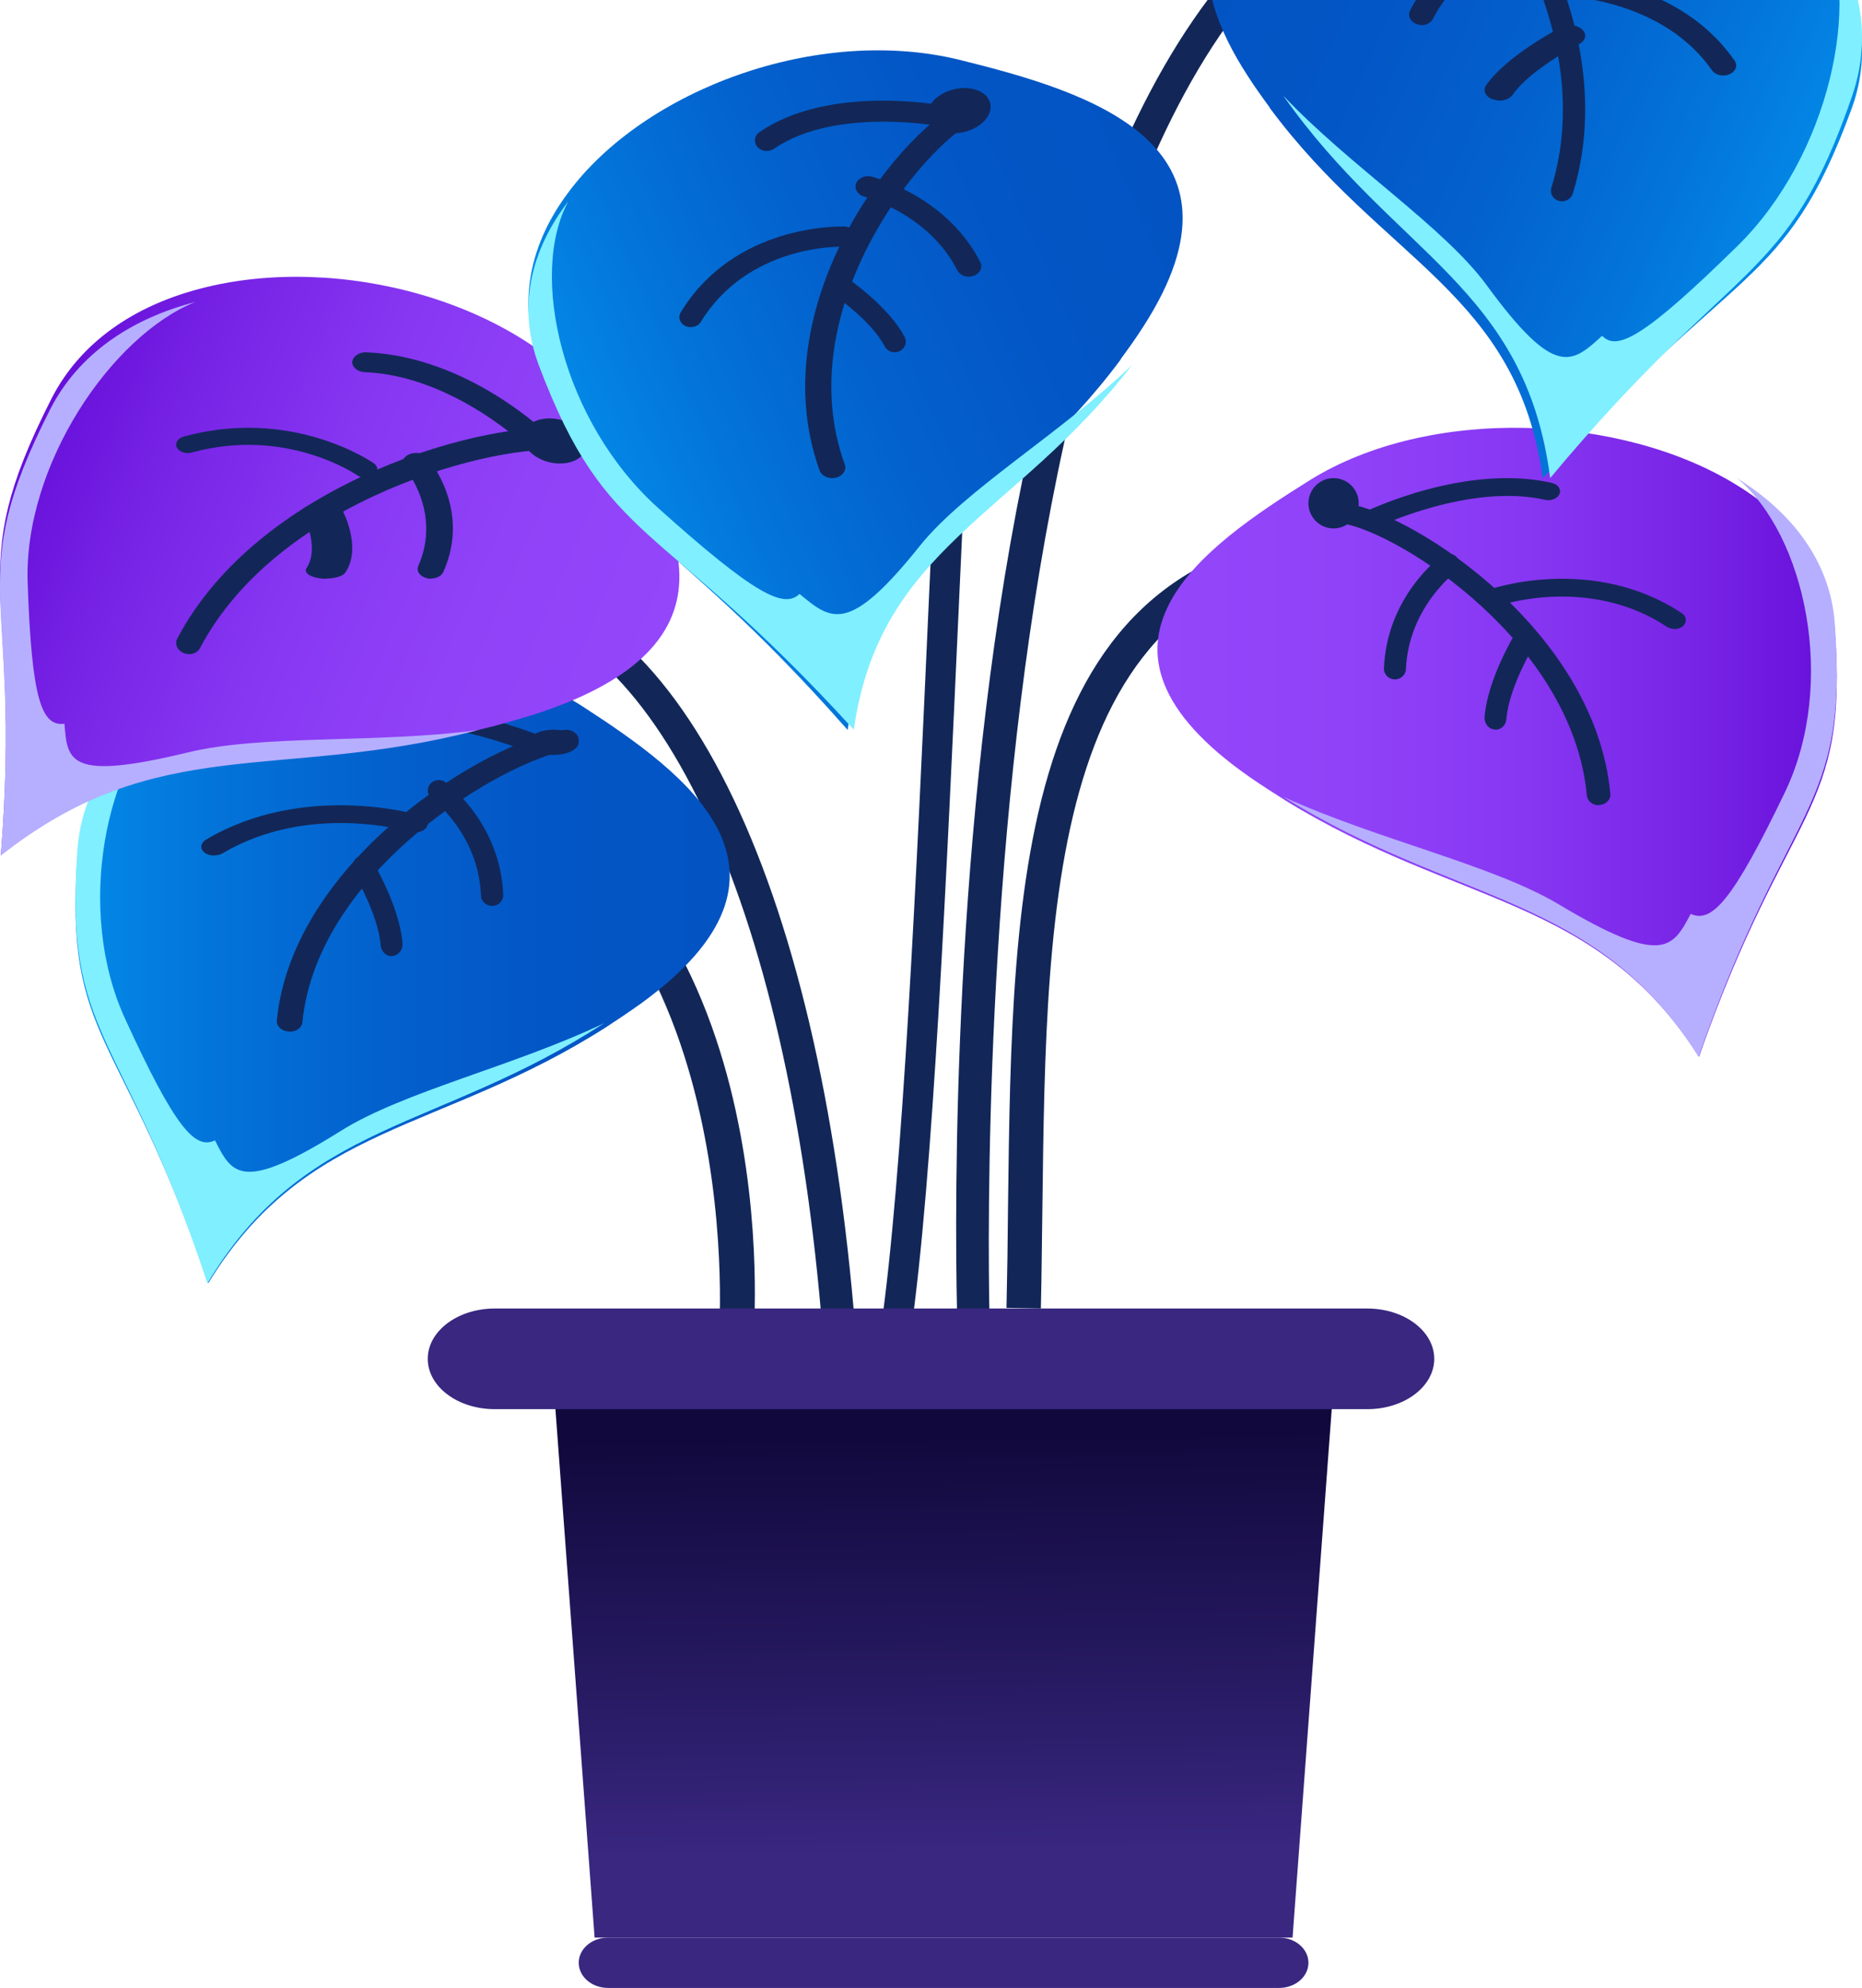
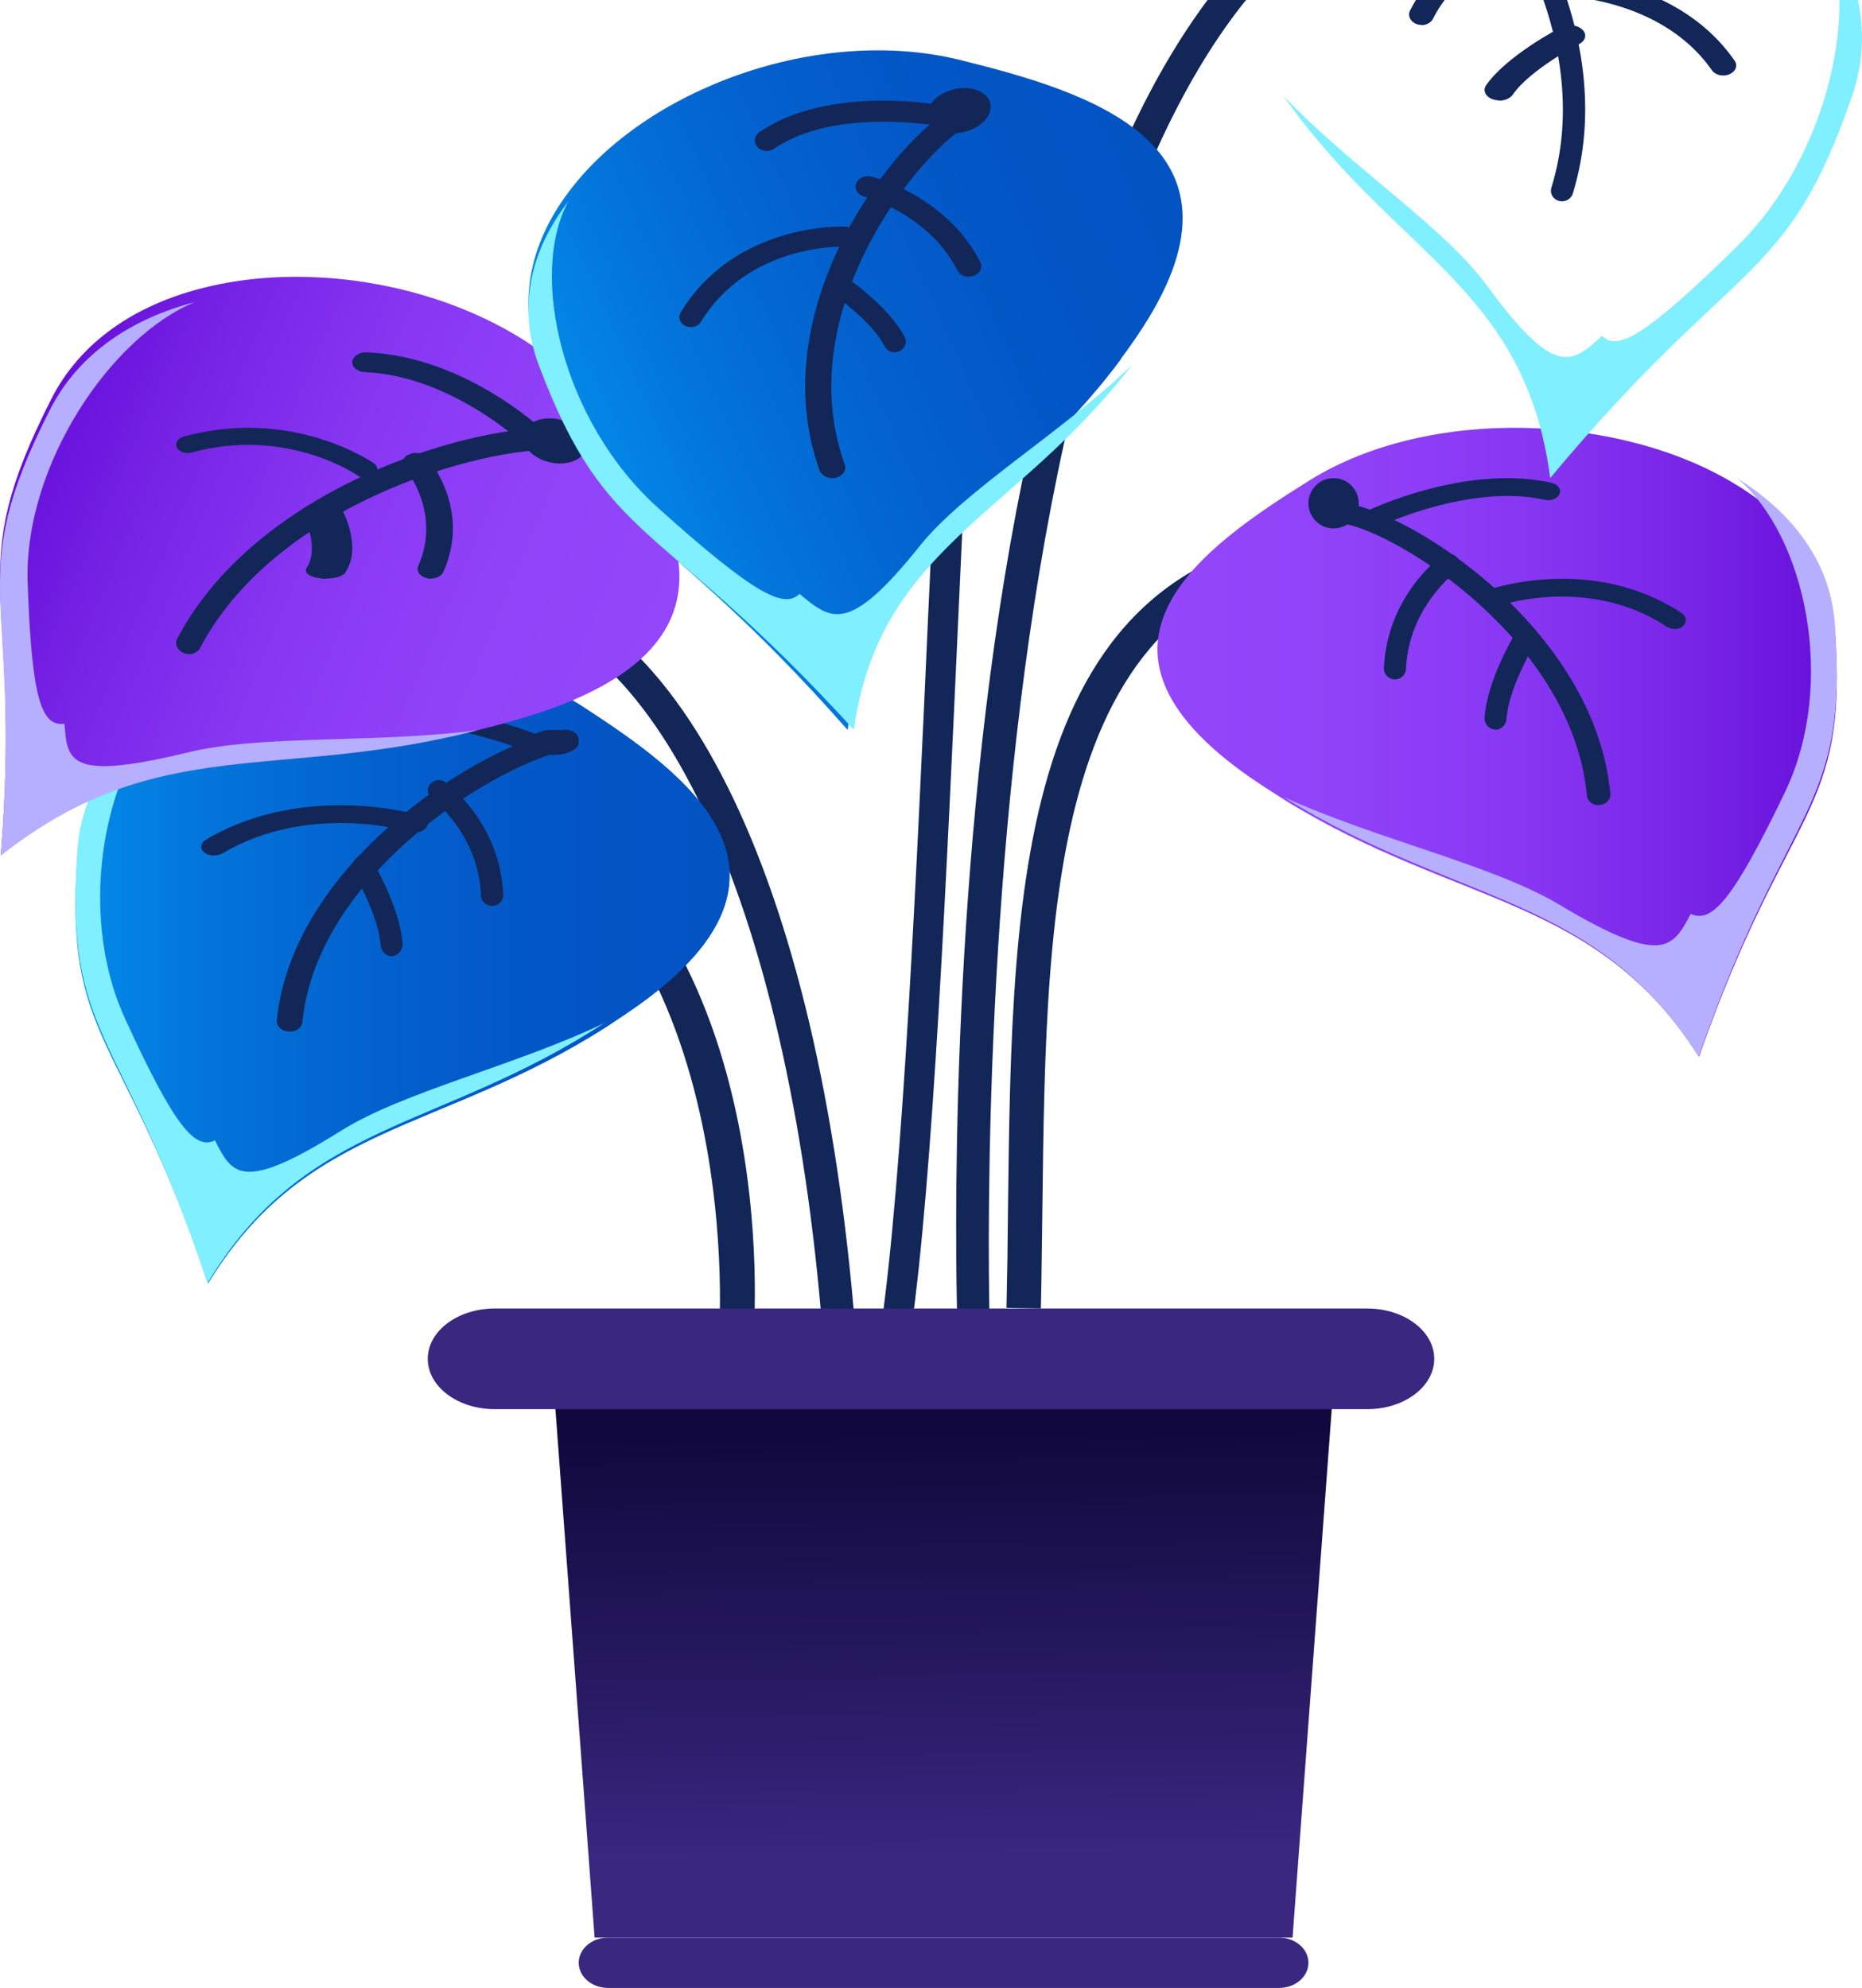
<svg xmlns="http://www.w3.org/2000/svg" width="74" height="79" viewBox="0 0 74 79" fill="none">
  <g id="Group 21">
    <g id="Group 20">
      <path id="Vector" d="M41.357 52L40 51.975C40.03 50.663 40.05 49.333 40.06 47.996C40.221 34.96 40.382 21.487 53.94 21L54 22.114C41.739 22.552 41.578 35.489 41.427 48.004C41.407 49.35 41.397 50.679 41.367 51.992L41.357 52Z" fill="#122758" />
      <path id="Vector_2" d="M38.059 53C37.983 50.758 36.361 -1.856 56.706 -6L57 -4.908C37.661 -0.979 39.321 52.421 39.34 52.959L38.059 52.992V53Z" fill="#122758" />
      <path id="Vector_3" d="M36.191 53L35 52.853C35.88 46.771 36.431 34.641 36.911 23.935C37.204 17.485 37.48 11.404 37.8 7L38.999 7.074C38.679 11.461 38.404 17.542 38.111 23.976C37.622 34.706 37.08 46.869 36.191 53Z" fill="#122758" />
      <path id="Vector_4" d="M32.698 53C31.338 35.732 25.965 24.395 19 24.128L19.058 23C26.852 23.301 32.572 34.771 34 52.925L32.698 53Z" fill="#122758" />
      <path id="Vector_5" d="M29.943 52.992L28.58 52.924C28.59 52.745 29.781 34.742 17 31.086L17.444 30C31.215 33.937 30.003 52.219 29.953 53L29.943 52.992Z" fill="#122758" />
      <path id="Vector_6" d="M51.369 77H23.631L22 55H53L51.369 77Z" fill="url(#paint0_linear_1732_5247)" />
      <path id="Vector_7" d="M54.337 52H19.663C18.192 52 17 52.895 17 54C17 55.105 18.192 56 19.663 56H54.337C55.808 56 57 55.105 57 54C57 52.895 55.808 52 54.337 52Z" fill="#392780" />
      <path id="Vector_8" d="M50.835 77H24.165C23.522 77 23 77.448 23 78C23 78.552 23.522 79 24.165 79H50.835C51.478 79 52 78.552 52 78C52 77.448 51.478 77 50.835 77Z" fill="#392780" />
      <path id="Vector_9" d="M67.523 42C63.463 35.592 57.941 36.036 51.066 31.799L51.057 31.791C50.606 31.509 50.145 31.21 49.674 30.887C42.152 25.642 47.84 21.719 52.047 19.088C56.814 16.119 64.444 16.433 69.043 19.29C71.23 20.638 72.731 22.559 72.917 24.964C73.486 32.445 71.064 31.88 67.523 41.992V42Z" fill="url(#paint1_linear_1732_5247)" />
      <path id="Vector_10" d="M63.533 32C63.295 32 63.094 31.841 63.067 31.626C62.51 25.538 55.648 21.2 53.373 20.802C53.126 20.755 52.962 20.548 53.008 20.325C53.062 20.11 53.309 19.967 53.556 20.007C56.324 20.492 63.414 25.132 63.999 31.554C64.017 31.777 63.825 31.968 63.569 31.992C63.56 31.992 63.542 31.992 63.533 31.992V32Z" fill="#122758" />
      <path id="Vector_11" d="M55.442 27H55.424C55.182 26.992 54.992 26.794 55 26.563C55.113 23.711 57.207 22.153 57.294 22.087C57.484 21.947 57.761 21.98 57.908 22.161C58.056 22.342 58.021 22.606 57.831 22.746C57.813 22.763 55.978 24.148 55.874 26.596C55.866 26.819 55.667 27 55.433 27H55.442Z" fill="#122758" />
      <path id="Vector_12" d="M59.432 28.991C59.432 28.991 59.406 28.991 59.397 28.991C59.157 28.972 58.977 28.742 59.002 28.484C59.114 27.019 60.153 25.287 60.196 25.213C60.324 24.992 60.599 24.937 60.796 25.075C61.002 25.213 61.062 25.508 60.925 25.72C60.916 25.739 59.964 27.342 59.869 28.567C59.852 28.816 59.663 29 59.432 29V28.991Z" fill="#122758" />
      <path id="Vector_13" d="M66.544 24.993C66.436 24.993 66.337 24.965 66.247 24.909C63.221 22.903 59.773 24.004 59.629 24.053C59.396 24.13 59.126 24.046 59.037 23.864C58.938 23.681 59.046 23.478 59.279 23.401C59.441 23.345 63.383 22.075 66.84 24.369C67.029 24.495 67.055 24.719 66.894 24.874C66.804 24.958 66.678 25 66.544 25V24.993Z" fill="#122758" />
      <path id="Vector_14" d="M54.469 21C54.31 21 54.161 20.944 54.077 20.84C53.936 20.68 53.992 20.458 54.217 20.354C54.376 20.277 58.248 18.416 61.662 19.187C61.914 19.242 62.055 19.437 61.98 19.624C61.905 19.812 61.643 19.923 61.391 19.861C58.416 19.194 54.778 20.93 54.741 20.944C54.656 20.986 54.572 21 54.479 21H54.469Z" fill="#122758" />
      <path id="Vector_15" d="M52.999 21C53.551 21 53.999 20.552 53.999 20C53.999 19.448 53.551 19 52.999 19C52.447 19 52 19.448 52 20C52 20.552 52.447 21 52.999 21Z" fill="#122758" />
      <path id="Vector_16" d="M67.507 42C63.434 35.508 57.896 35.958 51 31.665C54.728 33.366 59.322 34.371 61.939 35.933C66.08 38.411 66.474 37.675 67.192 36.318C68.018 36.694 68.844 35.843 70.94 31.477C73.025 27.127 71.737 21.248 69.031 19C71.225 20.365 72.73 22.311 72.917 24.748C73.487 32.327 71.058 31.755 67.507 42Z" fill="#B6AFFF" />
      <path id="Vector_17" d="M8.274 51C12.184 44.592 17.501 45.036 24.121 40.799L24.131 40.791C24.565 40.509 25.009 40.21 25.462 39.887C32.706 34.642 27.228 30.719 23.177 28.088C18.587 25.119 11.239 25.433 6.81 28.29C4.704 29.638 3.259 31.559 3.08 33.964C2.532 41.445 4.865 40.88 8.274 50.992V51Z" fill="url(#paint2_linear_1732_5247)" />
      <path id="Vector_18" d="M11.51 40.992C11.51 40.992 11.48 40.992 11.47 40.992C11.191 40.976 10.981 40.777 11.001 40.554C11.639 34.133 19.363 29.487 22.393 29.009C22.663 28.961 22.931 29.105 22.991 29.328C23.041 29.542 22.872 29.757 22.593 29.805C20.111 30.203 12.616 34.539 12.018 40.626C11.998 40.841 11.779 41 11.51 41V40.992Z" fill="#122758" />
      <path id="Vector_19" d="M19.558 36C19.324 36 19.125 35.827 19.116 35.596C19.021 33.131 17.186 31.763 17.169 31.746C16.979 31.606 16.944 31.342 17.091 31.161C17.238 30.98 17.515 30.947 17.706 31.087C17.792 31.153 19.887 32.711 19.999 35.563C20.008 35.794 19.818 35.992 19.575 36H19.558Z" fill="#122758" />
      <path id="Vector_20" d="M15.567 38C15.343 38 15.154 37.816 15.128 37.567C15.033 36.331 14.077 34.737 14.068 34.718C13.939 34.497 13.999 34.211 14.197 34.073C14.404 33.935 14.671 33.999 14.8 34.211C14.844 34.285 15.877 36.018 15.998 37.484C16.015 37.742 15.843 37.963 15.601 37.991C15.593 37.991 15.576 37.991 15.567 37.991V38Z" fill="#122758" />
      <path id="Vector_21" d="M8.513 34C8.372 34 8.22 33.958 8.119 33.874C7.938 33.726 7.968 33.502 8.18 33.369C12.069 31.075 16.504 32.345 16.686 32.401C16.949 32.478 17.07 32.688 16.959 32.864C16.848 33.046 16.555 33.13 16.292 33.053C16.13 33.004 12.241 31.903 8.847 33.909C8.746 33.965 8.635 33.993 8.513 33.993V34Z" fill="#122758" />
      <path id="Vector_22" d="M21.464 30C21.359 30 21.264 29.979 21.169 29.944C21.127 29.93 17.043 28.194 13.686 28.861C13.402 28.923 13.107 28.812 13.023 28.624C12.938 28.437 13.096 28.242 13.38 28.187C17.222 27.416 21.569 29.277 21.759 29.354C22.001 29.458 22.075 29.68 21.917 29.84C21.811 29.944 21.643 30 21.474 30H21.464Z" fill="#122758" />
      <path id="Vector_23" d="M22 30C22.552 30 22.999 29.776 22.999 29.5C22.999 29.224 22.552 29 22 29C21.448 29 21 29.224 21 29.5C21 29.776 21.448 30 22 30Z" fill="#122758" />
      <path id="Vector_24" d="M8.244 51C12.131 44.508 17.418 44.958 24 40.665C20.441 42.366 16.056 43.371 13.558 44.933C9.605 47.411 9.23 46.675 8.544 45.318C7.755 45.694 6.967 44.843 4.967 40.477C2.976 36.127 4.206 30.248 6.788 28C4.694 29.365 3.258 31.311 3.079 33.748C2.535 41.327 4.854 40.755 8.244 51Z" fill="#80EFFF" />
      <path id="Vector_25" d="M0.023 33.992C6.43 28.944 11.374 30.991 19.498 28.885H19.517C20.05 28.743 20.603 28.584 21.175 28.409C30.316 25.5 26.662 20.026 23.831 16.24C20.632 11.953 13.42 10.039 7.972 11.468C5.384 12.137 3.202 13.566 2.039 15.856C-1.577 22.968 0.905 23.127 0.033 34L0.023 33.992Z" fill="url(#paint3_linear_1732_5247)" />
      <path id="Vector_26" d="M7.501 25.991C7.432 25.991 7.363 25.983 7.293 25.948C7.046 25.846 6.928 25.588 7.046 25.374C10.376 19.059 19.556 16.64 22.57 17.043C22.846 17.077 23.034 17.3 22.995 17.54C22.955 17.781 22.688 17.935 22.422 17.909C19.912 17.575 11.117 19.754 7.955 25.743C7.876 25.906 7.689 26 7.501 26V25.991Z" fill="#122758" />
      <path id="Vector_27" d="M17.132 23C17.08 23 17.028 23 16.965 22.977C16.685 22.909 16.539 22.697 16.622 22.493C17.568 20.352 16.103 18.612 16.082 18.589C15.926 18.408 15.999 18.173 16.248 18.06C16.498 17.946 16.82 17.999 16.976 18.181C17.049 18.264 18.732 20.238 17.62 22.728C17.547 22.894 17.34 22.992 17.121 22.992L17.132 23Z" fill="#122758" />
      <path id="Vector_28" d="M12.96 23C12.96 23 12.816 23 12.753 22.987C12.322 22.941 12.067 22.758 12.179 22.581C12.737 21.736 12.035 20.42 12.019 20.407C11.924 20.23 12.195 20.054 12.625 20.008C13.072 19.969 13.502 20.08 13.598 20.257C13.63 20.316 14.395 21.75 13.725 22.751C13.63 22.902 13.295 22.993 12.944 22.993L12.96 23Z" fill="#122758" />
      <path id="Vector_29" d="M14.544 19C14.435 19 14.318 18.973 14.228 18.906C14.111 18.826 11.345 16.961 7.615 17.984C7.381 18.051 7.119 17.957 7.029 17.783C6.939 17.61 7.065 17.416 7.3 17.349C11.57 16.179 14.724 18.318 14.859 18.412C15.039 18.539 15.048 18.753 14.877 18.893C14.787 18.967 14.661 19 14.544 19Z" fill="#122758" />
      <path id="Vector_30" d="M21.467 18C21.308 18 21.138 17.945 21.032 17.844C21 17.813 18.047 14.938 14.51 14.79C14.213 14.782 13.99 14.595 14 14.376C14.022 14.157 14.287 13.985 14.563 14.001C18.61 14.165 21.754 17.242 21.892 17.367C22.073 17.539 22.02 17.789 21.786 17.922C21.69 17.977 21.573 18 21.467 18Z" fill="#122758" />
      <path id="Vector_31" d="M23.256 17.907C23.445 17.46 23.055 16.925 22.386 16.713C21.717 16.502 21.022 16.692 20.833 17.14C20.645 17.587 21.035 18.121 21.704 18.333C22.373 18.545 23.068 18.354 23.256 17.907Z" fill="#122758" />
      <path id="Vector_32" d="M0.032 34C6.273 29.071 11.088 31.07 19 29.014C14.968 29.553 10.427 29.177 7.453 29.904C2.732 31.046 2.675 30.246 2.562 28.761C1.665 28.875 1.259 27.847 1.099 23.155C0.938 18.487 4.431 13.338 7.764 12C5.243 12.653 3.119 14.048 1.986 16.284C-1.536 23.229 0.881 23.384 0.032 34Z" fill="#B6AFFF" />
      <path id="Vector_33" d="M33.69 29C34.699 21.642 39.998 20.409 44.541 14.284V14.267C44.842 13.862 45.142 13.44 45.434 12.984C50.141 5.692 43.211 3.64 38.183 2.39C32.505 0.975 25.585 3.565 22.557 7.687C21.111 9.632 20.548 11.925 21.402 14.292C24.081 21.634 26.071 20.367 33.68 29H33.69Z" fill="url(#paint4_linear_1732_5247)" />
      <path id="Vector_34" d="M33.073 19C32.849 19 32.645 18.884 32.573 18.701C30.257 12.251 35.532 5.435 38.204 4.065C38.439 3.941 38.766 3.999 38.919 4.198C39.072 4.397 39 4.655 38.755 4.779C36.562 5.9 31.369 12.35 33.573 18.46C33.654 18.684 33.491 18.917 33.226 18.983C33.175 18.992 33.124 19 33.083 19H33.073Z" fill="#122758" />
      <path id="Vector_35" d="M38.509 11C38.313 11 38.136 10.901 38.048 10.745C36.911 8.498 34.384 7.824 34.354 7.815C34.09 7.749 33.943 7.511 34.021 7.297C34.099 7.083 34.384 6.951 34.638 7.017C34.756 7.05 37.627 7.799 38.959 10.416C39.067 10.63 38.95 10.868 38.695 10.959C38.636 10.983 38.567 10.992 38.499 10.992L38.509 11Z" fill="#122758" />
      <path id="Vector_36" d="M35.562 14C35.395 14 35.237 13.91 35.158 13.762C34.648 12.769 33.199 11.76 33.181 11.752C32.98 11.613 32.944 11.358 33.085 11.169C33.234 10.981 33.507 10.948 33.709 11.079C33.779 11.129 35.351 12.22 35.957 13.401C36.062 13.606 35.966 13.852 35.746 13.959C35.685 13.984 35.614 14 35.553 14H35.562Z" fill="#122758" />
      <path id="Vector_37" d="M27.446 13C27.376 13 27.296 12.984 27.235 12.952C27.014 12.849 26.935 12.603 27.058 12.405C29.201 8.889 33.373 9 33.566 9C33.813 9.008 34.008 9.199 33.999 9.421C33.999 9.643 33.796 9.818 33.54 9.81C33.381 9.786 29.721 9.73 27.852 12.794C27.773 12.929 27.614 13 27.455 13H27.446Z" fill="#122758" />
      <path id="Vector_38" d="M30.468 6C30.329 6 30.19 5.942 30.098 5.835C29.94 5.654 29.977 5.391 30.181 5.251C32.969 3.334 37.434 4.182 37.628 4.215C37.878 4.264 38.045 4.486 37.989 4.708C37.934 4.93 37.684 5.079 37.434 5.029C37.387 5.021 33.21 4.231 30.764 5.909C30.681 5.967 30.579 6 30.477 6H30.468Z" fill="#122758" />
      <path id="Vector_39" d="M38.468 5.203C39.133 4.984 39.515 4.445 39.319 4C39.124 3.555 38.426 3.372 37.76 3.592C37.094 3.812 36.713 4.35 36.908 4.795C37.104 5.24 37.802 5.423 38.468 5.203Z" fill="#122758" />
      <path id="Vector_40" d="M33.933 28.992C34.962 21.742 40.367 20.527 45 14.492C42.228 17.175 38.338 19.466 36.556 21.693C33.725 25.232 33.042 24.653 31.775 23.601C31.161 24.197 30.013 23.65 26.162 20.192C22.331 16.751 21.004 10.895 22.588 8C21.113 9.916 20.539 12.175 21.41 14.508C24.142 21.742 26.172 20.494 33.933 29V28.992Z" fill="#80EFFF" />
-       <path id="Vector_41" d="M61.31 19C60.301 11.642 55.002 10.409 50.459 4.284V4.267C50.158 3.862 49.858 3.44 49.566 2.984C44.859 -4.308 51.789 -6.36 56.817 -7.61C62.495 -9.025 69.415 -6.435 72.443 -2.313C73.889 -0.368 74.452 1.925 73.598 4.292C70.919 11.634 68.929 10.367 61.32 19H61.31Z" fill="url(#paint5_linear_1732_5247)" />
      <path id="Vector_42" d="M62.075 8C62.075 8 61.987 8 61.952 7.983C61.716 7.917 61.585 7.685 61.655 7.46C63.545 1.342 59.09 -5.1 57.209 -6.221C56.999 -6.345 56.938 -6.603 57.069 -6.802C57.2 -7.001 57.471 -7.059 57.682 -6.935C59.974 -5.573 64.499 1.251 62.504 7.701C62.442 7.884 62.267 8 62.075 8Z" fill="#122758" />
      <path id="Vector_43" d="M56.501 0.992C56.432 0.992 56.373 0.984 56.304 0.959C56.05 0.868 55.932 0.622 56.04 0.416C57.363 -2.209 60.233 -2.958 60.361 -2.982C60.626 -3.048 60.9 -2.925 60.978 -2.703C61.057 -2.48 60.91 -2.25 60.645 -2.184C60.616 -2.184 58.088 -1.51 56.951 0.745C56.873 0.901 56.687 1 56.491 1L56.501 0.992Z" fill="#122758" />
      <path id="Vector_44" d="M59.595 3.992C59.513 3.992 59.419 3.975 59.338 3.951C59.045 3.853 58.917 3.607 59.057 3.394C59.864 2.222 61.957 1.124 62.051 1.083C62.32 0.943 62.682 0.984 62.881 1.173C63.08 1.353 63.022 1.615 62.753 1.755C62.729 1.763 60.8 2.771 60.121 3.762C60.016 3.91 59.806 4 59.583 4L59.595 3.992Z" fill="#122758" />
      <path id="Vector_45" d="M68.48 3C68.298 3 68.127 2.921 68.036 2.794C65.879 -0.293 61.565 -0.19 61.535 -0.19C61.262 -0.174 61.01 -0.357 61 -0.579C60.99 -0.801 61.212 -0.992 61.494 -1C61.706 -1 66.484 -1.111 68.933 2.405C69.075 2.603 68.984 2.841 68.732 2.952C68.651 2.984 68.57 3 68.49 3H68.48Z" fill="#122758" />
      <path id="Vector_46" d="M61.606 18.991C60.62 11.396 55.44 10.123 51 3.801C53.656 6.612 57.385 9.012 59.092 11.345C61.805 15.053 62.46 14.446 63.674 13.344C64.263 13.968 65.363 13.395 69.053 9.773C72.725 6.167 73.996 0.033 72.478 -3C73.892 -0.992 74.442 1.374 73.607 3.818C70.989 11.396 69.044 10.089 61.606 19V18.991Z" fill="#80EFFF" />
    </g>
  </g>
  <defs>
    <linearGradient id="paint0_linear_1732_5247" x1="37.538" y1="57.063" x2="37.775" y2="73.568" gradientUnits="userSpaceOnUse">
      <stop stop-color="#11093D" />
      <stop offset="0.59" stop-color="#271A62" />
      <stop offset="1" stop-color="#392780" />
    </linearGradient>
    <linearGradient id="paint1_linear_1732_5247" x1="46.006" y1="29.499" x2="73.005" y2="29.499" gradientUnits="userSpaceOnUse">
      <stop stop-color="#9446FB" />
      <stop offset="0.28" stop-color="#9042F8" />
      <stop offset="0.54" stop-color="#8737F2" />
      <stop offset="0.79" stop-color="#7824E6" />
      <stop offset="1" stop-color="#670FDA" />
    </linearGradient>
    <linearGradient id="paint2_linear_1732_5247" x1="28.994" y1="38.499" x2="2.995" y2="38.499" gradientUnits="userSpaceOnUse">
      <stop stop-color="#0353C3" />
      <stop offset="0.28" stop-color="#0356C5" />
      <stop offset="0.54" stop-color="#0361CD" />
      <stop offset="0.79" stop-color="#0374D9" />
      <stop offset="1" stop-color="#038AE8" />
    </linearGradient>
    <linearGradient id="paint3_linear_1732_5247" x1="25.131" y1="28.085" x2="1.053" y2="17.882" gradientUnits="userSpaceOnUse">
      <stop stop-color="#9446FB" />
      <stop offset="0.28" stop-color="#9042F8" />
      <stop offset="0.54" stop-color="#8737F2" />
      <stop offset="0.79" stop-color="#7824E6" />
      <stop offset="1" stop-color="#670FDA" />
    </linearGradient>
    <linearGradient id="paint4_linear_1732_5247" x1="48.193" y1="10.539" x2="24.353" y2="21.18" gradientUnits="userSpaceOnUse">
      <stop stop-color="#0353C3" />
      <stop offset="0.28" stop-color="#0356C5" />
      <stop offset="0.54" stop-color="#0361CD" />
      <stop offset="0.79" stop-color="#0374D9" />
      <stop offset="1" stop-color="#038AE8" />
    </linearGradient>
    <linearGradient id="paint5_linear_1732_5247" x1="46.795" y1="0.538" x2="70.626" y2="11.176" gradientUnits="userSpaceOnUse">
      <stop stop-color="#0353C3" />
      <stop offset="0.28" stop-color="#0356C5" />
      <stop offset="0.54" stop-color="#0361CD" />
      <stop offset="0.79" stop-color="#0374D9" />
      <stop offset="1" stop-color="#038AE8" />
    </linearGradient>
  </defs>
</svg>